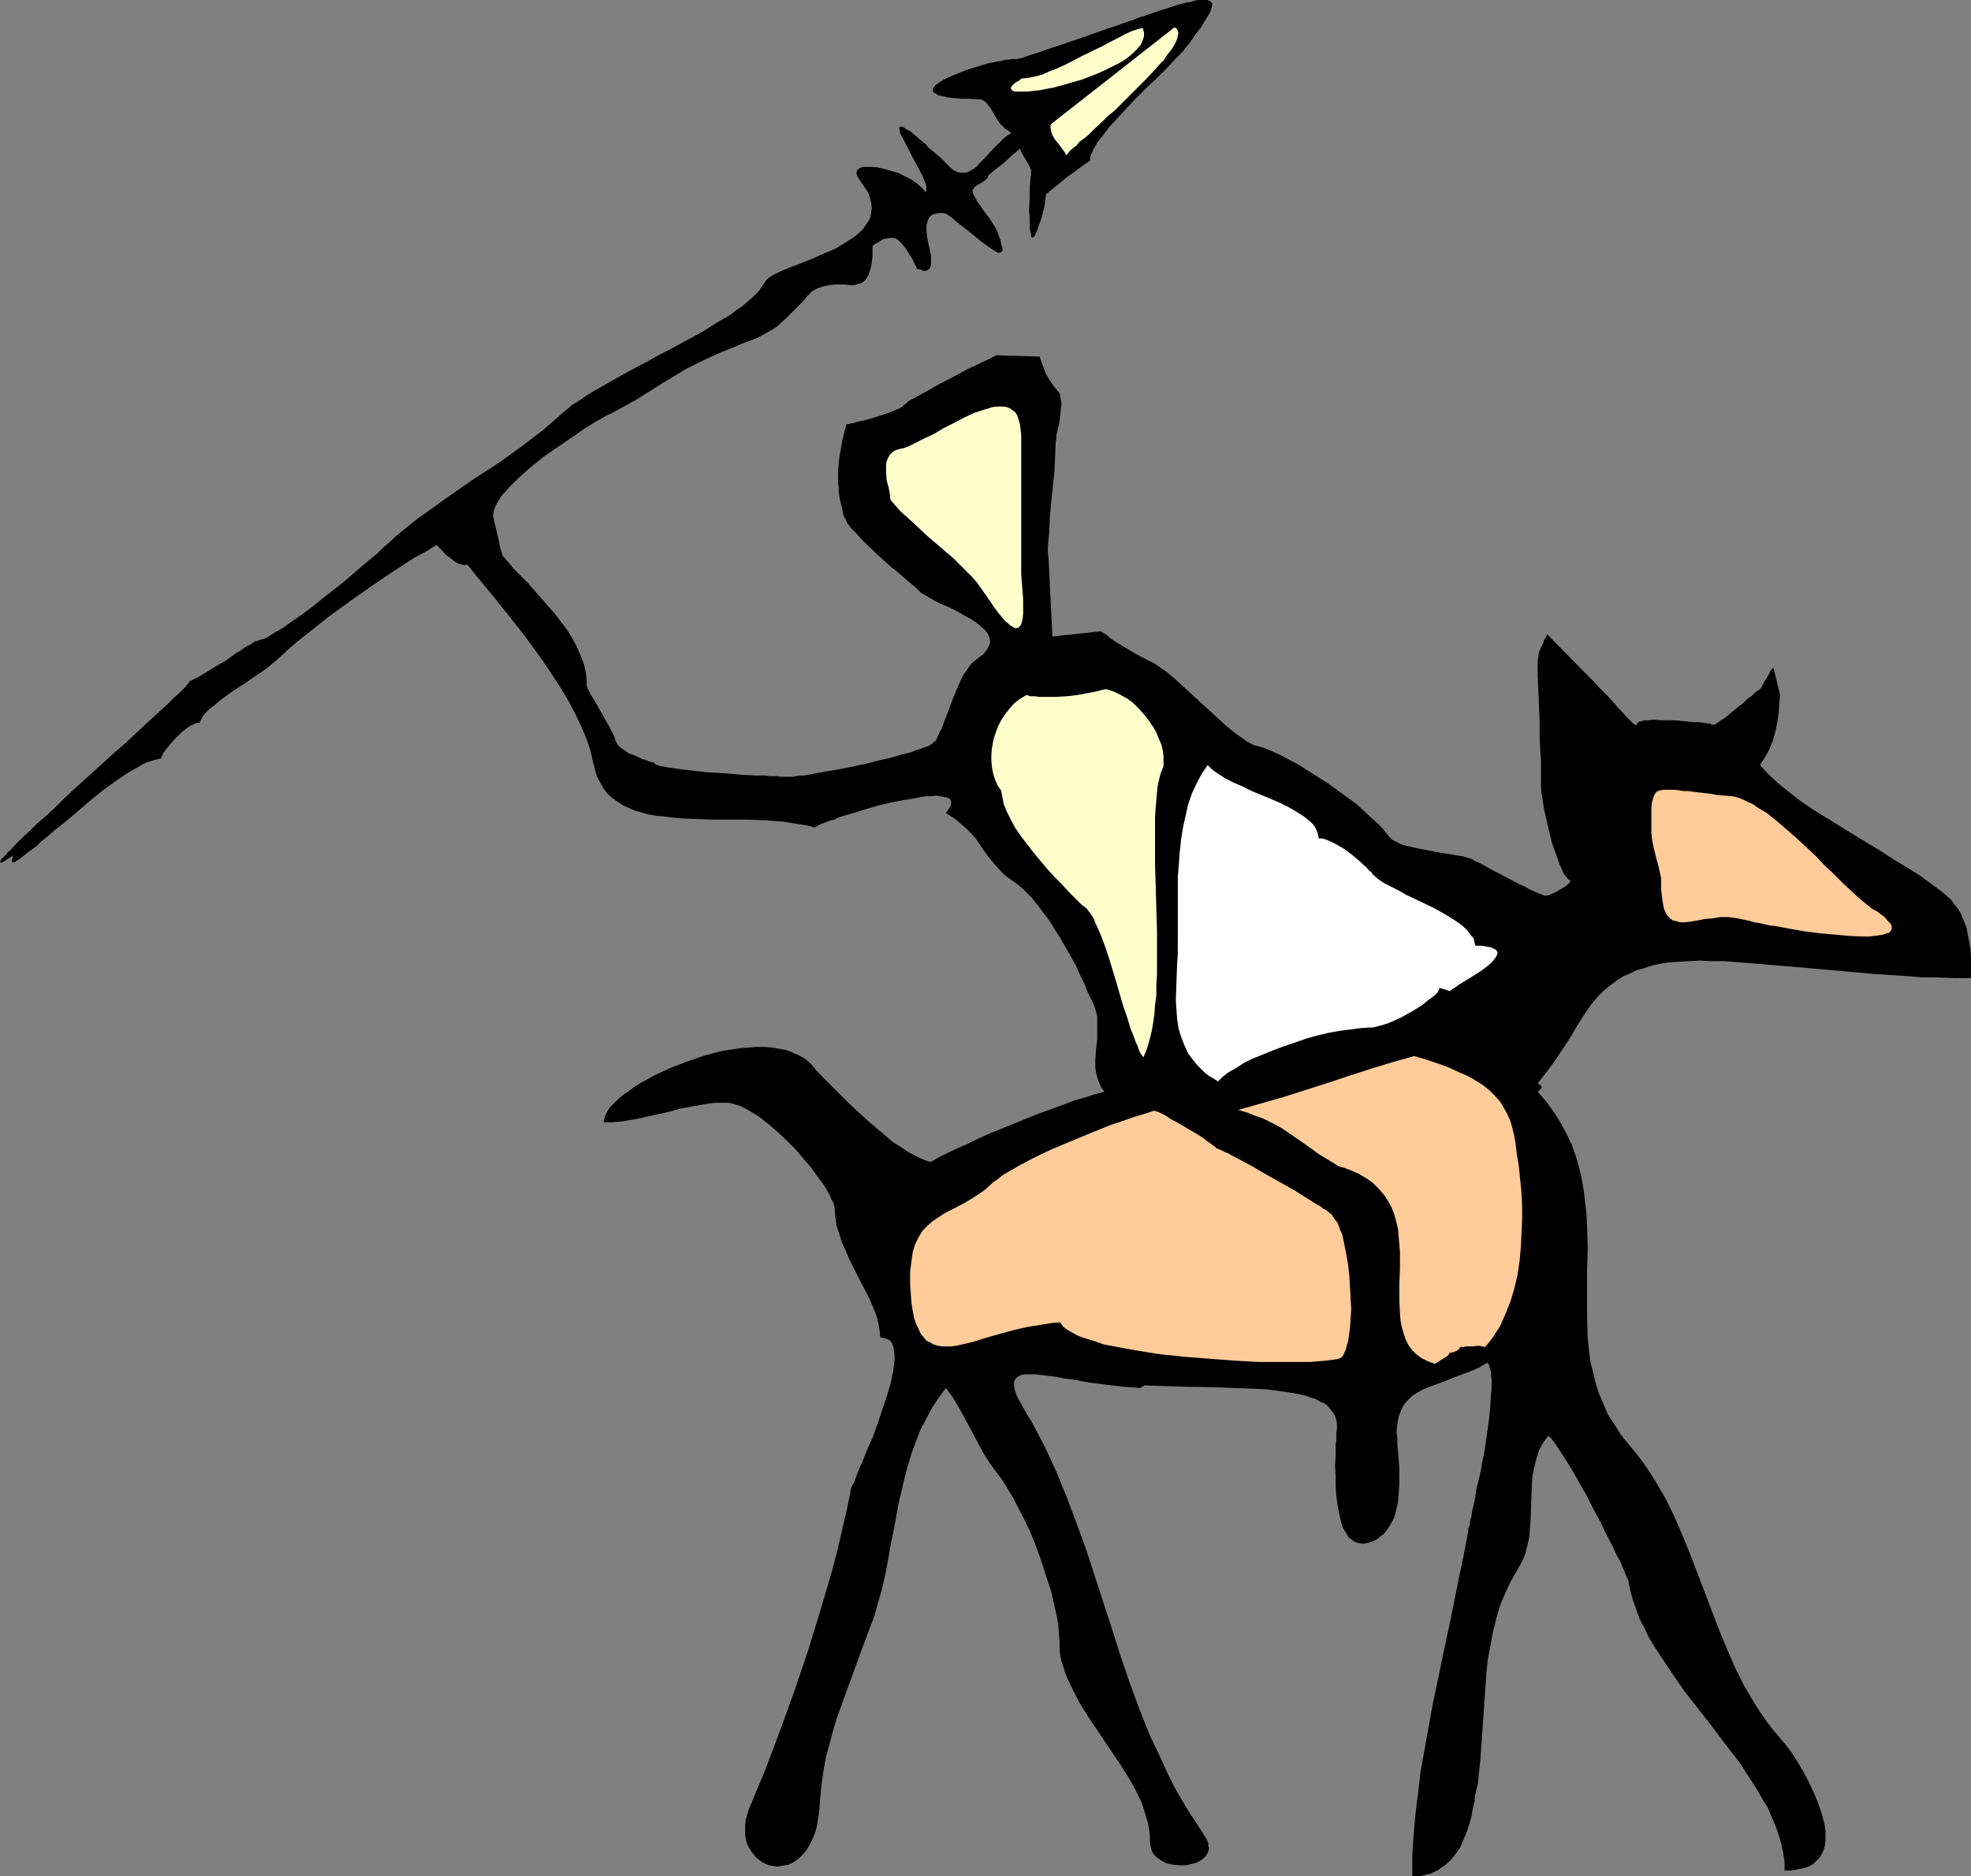
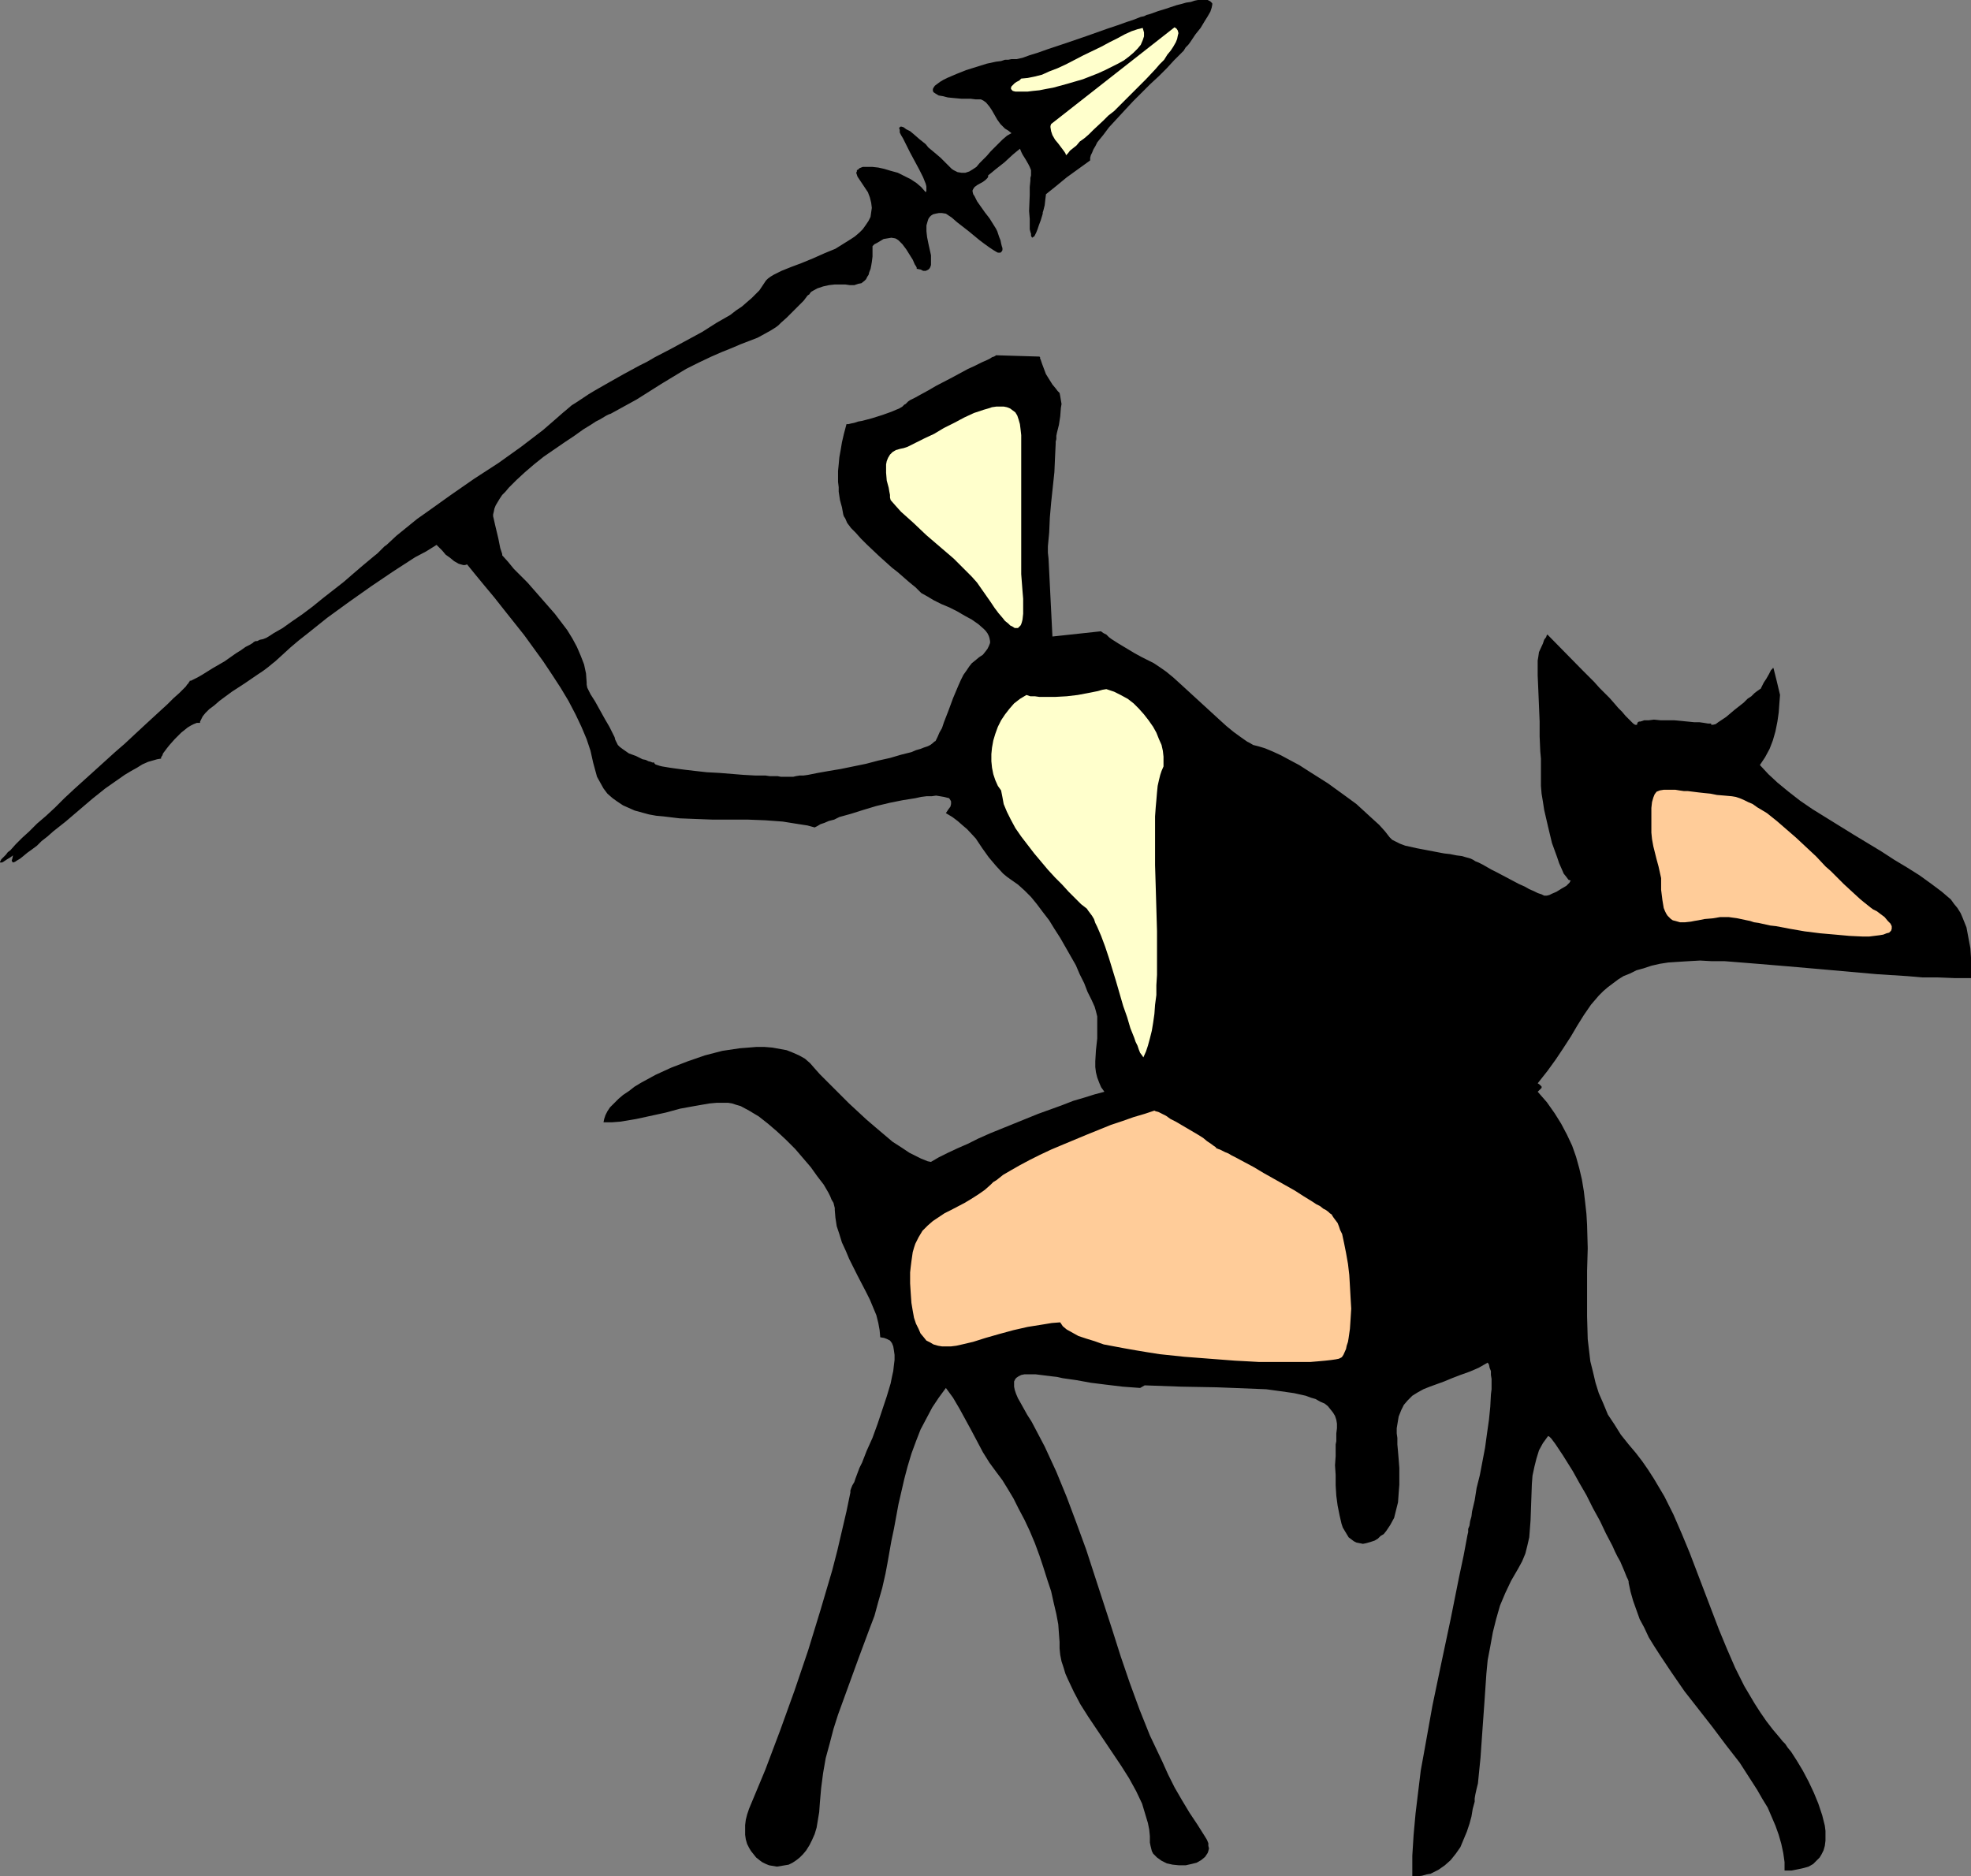
<svg xmlns="http://www.w3.org/2000/svg" xmlns:ns1="http://sodipodi.sourceforge.net/DTD/sodipodi-0.dtd" xmlns:ns2="http://www.inkscape.org/namespaces/inkscape" version="1.0" width="129.724mm" height="123.52mm" id="svg9" ns1:docname="Warrior 07.wmf">
  <rect width="100%" height="100%" fill="#808080" stroke="none" />
  <ns1:namedview id="namedview9" pagecolor="#ffffff" bordercolor="#000000" borderopacity="0.25" ns2:showpageshadow="2" ns2:pageopacity="0.0" ns2:pagecheckerboard="0" ns2:deskcolor="#d1d1d1" ns2:document-units="mm" />
  <defs id="defs1">
    <pattern id="WMFhbasepattern" patternUnits="userSpaceOnUse" width="6" height="6" x="0" y="0" />
  </defs>
  <path style="fill:#000000;fill-opacity:1;fill-rule:evenodd;stroke:none" d="m 425.654,180.017 h -0.162 -0.646 l -0.97,-0.162 -1.131,-0.162 h -1.293 l -1.616,-0.162 -3.394,-0.323 h -3.394 l -1.616,-0.162 -1.293,0.162 h -1.131 l -0.97,0.323 h -0.323 l -0.323,0.162 v 0.162 l -0.162,0.162 v 0.323 h -0.162 -0.323 l -0.485,-0.323 -0.485,-0.485 -0.646,-0.646 -0.808,-0.808 -0.808,-0.97 -0.97,-0.97 -0.97,-1.131 -1.131,-1.293 -1.293,-1.293 -1.293,-1.293 -1.293,-1.454 -2.909,-2.909 -8.726,-8.888 v 0 l -0.162,0.162 -0.162,0.485 -0.485,0.646 -0.323,0.97 -0.97,2.101 -0.162,1.131 -0.162,0.97 v 3.717 l 0.162,3.717 0.323,7.757 v 3.717 l 0.162,3.717 0.162,1.778 v 1.778 3.232 1.778 l 0.162,1.939 0.323,1.939 0.323,2.101 0.97,4.201 0.97,4.04 0.646,1.778 0.646,1.778 0.485,1.454 0.646,1.454 0.485,1.131 0.646,0.808 0.485,0.646 0.162,0.162 h 0.162 l 0.323,0.162 v 0 l -0.162,0.162 -0.162,0.323 -0.323,0.323 -0.485,0.485 -1.131,0.646 -1.293,0.808 -1.131,0.485 -0.646,0.323 -0.646,0.162 h -0.323 -0.323 l -0.646,-0.323 -0.97,-0.323 -0.97,-0.485 -1.131,-0.485 -1.131,-0.646 -1.454,-0.646 -2.747,-1.454 -2.747,-1.454 -1.293,-0.646 -1.131,-0.646 -1.131,-0.646 -0.97,-0.485 -0.808,-0.323 -0.485,-0.323 -0.646,-0.323 -1.131,-0.323 -1.131,-0.323 -1.293,-0.162 -1.616,-0.323 -1.454,-0.162 -3.394,-0.646 -3.394,-0.646 -1.454,-0.323 -1.454,-0.323 -1.293,-0.485 -0.97,-0.485 -0.97,-0.485 -0.646,-0.646 -1.131,-1.454 -1.454,-1.616 -1.778,-1.616 -1.939,-1.778 -1.939,-1.778 -2.424,-1.778 -4.686,-3.393 -4.848,-3.07 -2.262,-1.454 -2.424,-1.293 -2.101,-1.131 -2.101,-0.97 -1.939,-0.808 -1.616,-0.485 -0.646,-0.162 -0.646,-0.162 -0.808,-0.485 -0.646,-0.323 -1.616,-1.131 -1.778,-1.293 -1.778,-1.454 -1.778,-1.616 -3.878,-3.555 -3.878,-3.555 -1.939,-1.778 -1.778,-1.616 -1.778,-1.454 -1.616,-1.131 -1.454,-0.97 -0.646,-0.323 -0.646,-0.323 -0.646,-0.323 -0.97,-0.485 -1.778,-0.97 -4.04,-2.424 -1.778,-1.131 -0.646,-0.485 -0.646,-0.646 -0.646,-0.323 -0.485,-0.323 -0.162,-0.162 h -0.162 l -5.979,0.646 -5.979,0.646 -0.97,-19.391 -0.162,-1.454 v -1.616 l 0.323,-3.393 0.162,-3.717 0.323,-3.717 0.808,-7.595 0.162,-3.717 0.162,-3.393 v -0.485 l 0.162,-0.646 v -0.808 l 0.162,-0.808 0.485,-1.939 0.323,-2.101 0.162,-2.101 0.162,-0.97 -0.162,-0.97 -0.162,-0.97 -0.162,-0.808 -0.485,-0.485 -0.485,-0.646 -0.808,-0.97 -0.808,-1.293 -0.808,-1.293 -0.485,-1.293 -0.485,-1.293 -0.323,-0.97 -0.162,-0.323 v -0.323 l -0.162,-0.162 v 0 l -5.333,-0.162 -5.333,-0.162 h -0.162 l -0.162,0.162 -0.323,0.162 -0.485,0.162 -0.485,0.323 -0.646,0.323 -1.454,0.646 -1.616,0.808 -1.778,0.808 -3.878,2.101 -4.04,2.101 -1.939,1.131 -1.778,0.97 -1.454,0.808 -1.293,0.646 -0.485,0.323 -0.323,0.323 -0.323,0.323 -0.323,0.162 -0.485,0.485 -0.808,0.485 -0.808,0.323 -1.131,0.485 -2.262,0.808 -2.586,0.808 -2.424,0.646 -0.97,0.162 -0.97,0.323 -0.808,0.162 -0.646,0.162 h -0.323 -0.162 l -0.646,2.424 -0.485,2.101 -0.323,1.939 -0.323,1.778 -0.162,1.778 -0.162,1.616 v 1.293 1.454 l 0.162,1.293 v 1.131 l 0.323,2.101 0.485,1.778 0.323,1.778 0.162,0.485 0.323,0.485 0.485,1.131 0.97,1.293 1.131,1.131 1.293,1.454 1.454,1.454 3.07,2.909 3.232,2.909 1.454,1.131 1.293,1.131 1.293,1.131 0.97,0.808 0.808,0.646 0.323,0.323 0.162,0.162 0.97,0.97 1.454,0.808 1.616,0.97 1.939,0.97 1.939,0.808 1.939,0.97 1.939,1.131 1.778,0.97 1.616,1.131 1.293,1.131 0.485,0.485 0.485,0.646 0.323,0.646 0.162,0.485 0.162,0.808 v 0.485 l -0.323,0.808 -0.323,0.646 -0.485,0.646 -0.646,0.808 -0.97,0.646 -0.97,0.808 -0.808,0.646 -0.646,0.808 -0.646,0.97 -0.808,1.131 -0.646,1.293 -0.646,1.454 -1.293,3.07 -1.131,3.07 -1.131,2.909 -0.485,1.454 -0.646,1.131 -0.485,1.131 -0.485,0.97 -0.323,0.162 -0.323,0.323 -0.646,0.485 -0.646,0.323 -0.97,0.323 -0.808,0.323 -1.131,0.323 -1.131,0.485 -2.586,0.646 -2.747,0.808 -2.909,0.646 -3.07,0.808 -6.302,1.293 -2.909,0.485 -2.747,0.485 -2.424,0.485 -1.131,0.162 h -0.97 l -0.97,0.162 -0.646,0.162 h -0.808 -0.485 -0.485 -0.646 -0.646 l -0.808,-0.162 h -0.97 -0.97 l -1.131,-0.162 h -2.586 l -2.909,-0.162 -5.979,-0.485 -3.07,-0.162 -2.909,-0.323 -2.747,-0.323 -2.424,-0.323 -1.131,-0.162 -0.97,-0.162 -0.97,-0.162 -0.646,-0.162 -0.485,-0.162 -0.485,-0.162 -0.323,-0.323 v -0.162 h -0.162 -0.323 l -0.323,-0.162 -0.646,-0.162 -0.646,-0.323 -0.808,-0.162 -1.616,-0.808 -1.778,-0.646 -1.616,-1.131 -0.646,-0.485 -0.485,-0.485 -0.323,-0.646 -0.323,-0.646 -0.162,-0.646 -0.323,-0.646 -0.485,-0.97 -0.485,-0.97 -1.131,-1.939 -2.424,-4.363 -1.131,-1.778 -0.485,-0.97 -0.323,-0.646 -0.162,-0.808 v -0.485 l -0.162,-2.262 -0.485,-2.262 -0.808,-2.101 -0.97,-2.262 -1.131,-2.101 -1.293,-2.101 -3.07,-4.04 -3.394,-3.878 -3.394,-3.878 -1.778,-1.778 -1.616,-1.616 -1.454,-1.778 -1.454,-1.616 v 0 -0.323 l -0.162,-0.485 -0.162,-0.485 -0.162,-0.485 -0.162,-0.808 -0.323,-1.616 -0.808,-3.393 -0.323,-1.454 -0.162,-0.646 v -0.485 l 0.162,-0.646 0.162,-0.808 0.323,-0.808 0.485,-0.808 0.485,-0.808 0.646,-0.97 0.808,-0.808 0.808,-0.97 1.939,-1.939 2.101,-1.939 2.262,-1.939 2.424,-1.939 5.171,-3.555 2.424,-1.616 2.262,-1.616 2.101,-1.293 0.97,-0.646 0.97,-0.485 0.808,-0.485 0.808,-0.485 0.646,-0.323 0.485,-0.162 3.232,-1.778 3.232,-1.778 6.141,-3.878 6.141,-3.717 3.232,-1.616 3.07,-1.454 2.586,-1.131 2.424,-0.97 2.262,-0.97 2.101,-0.808 2.101,-0.808 1.778,-0.97 1.454,-0.808 1.293,-0.808 0.646,-0.485 0.646,-0.646 1.454,-1.293 2.909,-2.909 1.293,-1.293 0.485,-0.646 0.485,-0.646 0.485,-0.323 0.162,-0.323 0.323,-0.323 v 0 l 1.454,-0.808 1.454,-0.485 1.454,-0.323 1.454,-0.162 h 2.586 l 1.131,0.162 h 1.131 l 0.97,-0.323 0.808,-0.162 0.808,-0.646 0.323,-0.323 0.323,-0.646 0.323,-0.485 0.162,-0.646 0.323,-0.808 0.162,-0.808 0.162,-0.97 0.162,-1.293 v -1.131 -1.454 l 0.162,-0.162 0.323,-0.323 0.646,-0.323 0.808,-0.485 0.808,-0.485 0.97,-0.162 0.97,-0.162 0.97,0.162 0.323,0.162 0.485,0.323 0.97,0.97 0.97,1.293 0.808,1.293 0.808,1.293 0.485,1.131 0.323,0.485 0.162,0.323 v 0.323 h 0.162 l 0.808,0.162 0.646,0.323 h 0.646 l 0.323,-0.162 0.323,-0.162 0.323,-0.323 0.162,-0.323 0.162,-0.485 v -1.131 -1.293 l -0.323,-1.454 -0.323,-1.454 -0.323,-1.616 -0.162,-1.454 v -1.454 l 0.323,-1.131 0.162,-0.485 0.323,-0.485 0.323,-0.323 0.485,-0.323 0.646,-0.162 0.808,-0.162 h 0.808 l 0.97,0.162 1.454,0.97 1.293,1.131 2.909,2.262 2.747,2.262 1.293,0.97 1.131,0.808 0.97,0.646 0.808,0.485 0.323,0.162 h 0.323 0.323 l 0.162,-0.162 0.162,-0.162 0.162,-0.323 v -0.485 l -0.162,-0.485 -0.162,-0.646 -0.162,-0.808 -0.323,-0.808 -0.323,-0.97 -0.162,-0.485 -0.323,-0.646 -0.808,-1.293 -0.808,-1.293 -1.131,-1.454 -1.939,-2.747 -0.646,-1.293 -0.323,-0.485 -0.162,-0.646 v -0.323 l 0.162,-0.323 0.323,-0.485 0.646,-0.485 1.454,-0.808 0.646,-0.485 0.485,-0.485 0.162,-0.323 v -0.323 l 0.808,-0.646 0.97,-0.808 2.262,-1.778 2.101,-1.939 0.97,-0.808 0.808,-0.646 0.323,0.808 0.323,0.646 0.808,1.293 0.646,1.131 0.323,0.646 0.323,0.808 v 0.323 0.323 0.646 l -0.162,0.646 v 0.646 l -0.162,1.616 v 1.939 l -0.162,4.04 0.162,1.939 v 1.778 0.808 l 0.162,0.646 0.162,0.485 v 0.485 l 0.162,0.323 0.162,0.162 0.162,-0.162 0.323,-0.162 0.162,-0.323 0.323,-0.646 0.323,-0.808 0.323,-0.97 0.485,-1.293 0.485,-1.616 v -0.323 l 0.162,-0.485 0.323,-1.293 0.162,-1.454 0.162,-1.293 2.424,-1.939 2.747,-2.262 5.818,-4.201 v -0.646 l 0.162,-0.646 0.323,-0.646 0.323,-0.808 0.485,-0.808 0.485,-0.97 1.454,-1.778 1.454,-1.939 1.939,-2.101 1.939,-2.101 2.101,-2.262 4.202,-4.201 2.262,-2.101 1.939,-1.939 1.778,-1.939 1.616,-1.616 0.808,-0.808 0.485,-0.808 0.646,-0.646 0.485,-0.646 1.293,-1.939 1.293,-1.616 0.97,-1.616 0.808,-1.293 0.646,-1.131 0.323,-0.97 0.162,-0.808 V 0.808 L 301.06,0.323 300.737,0.162 300.414,0 h -0.485 -0.485 -0.646 -0.808 l -0.808,0.162 -0.97,0.323 -1.131,0.162 -1.131,0.323 -1.293,0.323 -1.454,0.485 -1.454,0.485 -1.616,0.485 -1.778,0.646 -0.485,0.162 -0.646,0.162 -0.646,0.323 -0.808,0.162 -1.616,0.646 -1.939,0.646 -2.262,0.808 -2.424,0.808 -5.01,1.778 -5.171,1.778 -2.424,0.808 -2.424,0.808 -2.262,0.808 -2.101,0.646 -1.778,0.646 -1.454,0.323 h -0.646 -0.646 l -0.808,0.162 h -0.808 l -0.97,0.323 -1.293,0.162 -2.262,0.485 -2.586,0.808 -2.586,0.808 -2.424,0.97 -2.262,0.97 -0.97,0.485 -0.808,0.485 -0.646,0.485 -0.646,0.485 -0.323,0.485 -0.162,0.323 v 0.485 l 0.162,0.323 0.485,0.323 0.808,0.485 0.97,0.162 1.293,0.323 1.616,0.162 1.778,0.162 h 1.131 1.131 l 1.293,0.162 h 1.293 l 0.646,0.323 0.646,0.485 0.808,0.97 0.646,0.97 0.646,1.131 0.646,1.131 0.808,1.131 0.485,0.485 0.646,0.646 0.808,0.485 0.808,0.646 -1.131,0.646 -1.131,0.97 -1.939,1.939 -0.97,0.97 -0.97,1.131 -1.778,1.778 -0.808,0.97 -0.97,0.646 -0.808,0.485 -0.97,0.323 h -0.97 l -0.97,-0.162 -0.97,-0.485 -0.485,-0.323 -0.485,-0.485 -1.131,-1.131 -1.131,-1.131 -1.131,-0.97 -0.97,-0.808 -0.97,-0.808 -0.646,-0.808 -1.616,-1.293 -1.293,-1.131 -0.97,-0.808 -0.97,-0.485 -0.646,-0.485 -0.485,-0.162 h -0.323 l -0.162,0.162 -0.162,0.162 0.162,0.485 v 0.646 l 0.323,0.646 0.485,0.808 0.808,1.616 0.97,1.939 1.131,2.101 1.131,2.101 0.97,1.939 0.323,0.808 0.323,0.808 0.162,0.646 v 0.646 0.485 l -0.162,0.323 -1.131,-1.293 -1.131,-0.97 -1.454,-0.97 -1.616,-0.808 -1.616,-0.808 -1.778,-0.485 -1.616,-0.485 -1.454,-0.323 -1.454,-0.162 h -1.293 -1.131 l -0.808,0.323 -0.323,0.323 -0.323,0.162 v 0.323 l -0.162,0.323 0.162,0.485 0.162,0.485 0.323,0.485 0.323,0.485 0.97,1.454 0.97,1.454 0.485,1.293 0.323,1.293 0.162,1.293 -0.162,1.131 -0.162,1.131 -0.485,0.97 -0.646,0.97 -0.808,1.131 -0.808,0.808 -1.131,0.97 -0.97,0.646 -1.293,0.808 -2.586,1.616 -2.747,1.131 -2.909,1.293 -2.747,1.131 -1.293,0.485 -1.293,0.485 -2.424,0.97 -0.97,0.485 -0.97,0.485 -0.808,0.485 -0.646,0.485 -0.485,0.485 -0.323,0.485 -0.646,0.97 -0.646,0.97 -0.97,0.97 -0.97,0.97 -1.131,0.97 -1.293,1.131 -1.454,0.97 -1.454,1.131 -3.394,1.939 -3.555,2.262 -3.878,2.101 -3.878,2.101 -4.04,2.101 -1.939,1.131 -1.939,0.97 -3.878,2.101 -3.717,2.101 -3.394,1.939 -1.616,0.97 -1.454,0.97 -1.454,0.97 -1.293,0.808 -1.131,0.97 -0.97,0.808 -2.586,2.262 -2.424,2.101 -2.747,2.101 -2.747,2.101 -5.656,4.04 -5.979,3.878 -5.818,4.04 -5.656,4.04 -2.747,1.939 -2.586,2.101 -2.586,2.101 -2.424,2.262 -0.485,0.323 -0.485,0.485 -0.646,0.646 -0.646,0.646 -0.808,0.646 -0.97,0.808 -1.939,1.616 -2.262,1.939 -2.424,2.101 -5.171,4.04 -2.586,2.101 -2.586,1.939 -2.586,1.778 -2.262,1.616 -1.131,0.646 -1.131,0.646 -0.97,0.646 -0.808,0.485 -0.808,0.323 -0.808,0.162 -0.646,0.323 h -0.485 v 0 l -0.162,0.162 h -0.162 l -0.323,0.323 -0.808,0.485 -0.97,0.485 -1.131,0.808 -1.293,0.808 -2.747,1.939 -3.07,1.778 -1.293,0.808 -1.293,0.808 -1.131,0.646 -0.97,0.485 -0.646,0.323 h -0.162 -0.162 v 0.162 l -0.162,0.162 -0.162,0.323 -0.323,0.323 -0.323,0.485 -0.97,0.97 -0.646,0.646 -1.454,1.293 -1.454,1.454 -1.939,1.778 -1.939,1.778 -2.101,1.939 -2.262,2.101 -2.424,2.262 -2.424,2.101 -5.171,4.686 -5.01,4.525 -2.424,2.262 -2.262,2.262 -2.262,2.101 -2.262,1.939 -1.939,1.939 -1.778,1.616 -1.616,1.616 -1.293,1.454 -0.646,0.485 -0.485,0.646 -0.485,0.485 -0.646,0.646 -0.162,0.323 L 0,214.437 v 0.162 0 h 0.323 0.162 l 0.323,-0.162 0.485,-0.323 0.485,-0.323 0.808,-0.485 0.646,-0.485 -0.162,0.808 -0.162,0.485 0.162,0.323 0.162,0.162 0.485,-0.162 0.485,-0.323 0.808,-0.485 0.808,-0.646 0.97,-0.808 1.131,-0.808 1.293,-0.97 1.131,-1.131 1.454,-1.131 1.454,-1.293 3.07,-2.424 6.626,-5.656 3.232,-2.586 3.232,-2.262 1.616,-1.131 1.616,-0.97 1.454,-0.808 1.293,-0.808 1.454,-0.646 1.131,-0.323 1.131,-0.323 0.97,-0.162 v -0.323 l 0.323,-0.485 0.162,-0.485 0.485,-0.646 0.485,-0.646 0.646,-0.808 1.293,-1.454 1.616,-1.616 1.616,-1.293 0.808,-0.485 0.646,-0.323 0.808,-0.323 h 0.808 v -0.323 l 0.162,-0.323 0.485,-0.97 0.646,-0.808 0.97,-0.97 1.293,-0.97 1.293,-1.131 3.07,-2.262 3.232,-2.101 3.07,-2.101 1.454,-0.97 1.293,-0.97 0.97,-0.808 0.808,-0.646 1.778,-1.616 1.939,-1.778 2.101,-1.778 2.262,-1.778 2.424,-1.939 2.424,-1.939 5.333,-3.878 5.494,-3.878 5.494,-3.717 5.494,-3.555 2.747,-1.454 2.586,-1.616 0.646,0.646 0.808,0.808 0.808,0.97 1.131,0.808 0.97,0.808 1.131,0.646 1.131,0.323 h 0.485 l 0.485,-0.162 2.101,2.586 2.262,2.747 2.424,2.909 2.424,3.07 5.01,6.302 4.686,6.464 2.262,3.393 2.101,3.232 1.939,3.232 1.778,3.393 1.454,3.07 1.293,3.07 0.97,2.909 0.646,2.909 0.485,1.778 0.485,1.778 0.808,1.454 0.808,1.454 0.97,1.293 1.293,1.131 1.131,0.808 1.454,0.97 1.454,0.646 1.454,0.646 1.778,0.485 1.778,0.485 1.778,0.323 1.778,0.162 4.04,0.485 4.04,0.162 4.363,0.162 h 8.726 l 4.202,0.162 4.363,0.323 4.04,0.646 2.101,0.323 1.778,0.485 0.646,-0.323 0.808,-0.485 0.97,-0.323 1.131,-0.485 1.293,-0.323 1.293,-0.646 2.909,-0.808 3.07,-0.97 3.232,-0.97 3.394,-0.808 3.232,-0.646 3.07,-0.485 1.454,-0.323 1.293,-0.162 h 1.293 l 1.131,-0.162 0.97,0.162 0.97,0.162 0.646,0.162 0.646,0.162 0.323,0.485 0.162,0.323 v 0.646 l -0.162,0.646 -0.485,0.646 -0.646,0.97 1.616,0.97 1.293,0.97 1.293,1.131 1.131,0.97 2.101,2.262 1.616,2.424 1.616,2.262 1.778,2.101 1.778,1.939 0.97,0.808 1.131,0.808 1.616,1.131 1.616,1.454 1.616,1.616 1.454,1.778 1.454,1.939 1.616,2.101 1.293,2.101 1.454,2.262 2.586,4.525 1.293,2.262 0.97,2.262 1.131,2.262 0.808,2.101 0.97,1.939 0.808,1.778 0.323,1.131 0.323,1.293 v 1.454 1.293 2.747 l -0.323,2.909 -0.162,2.747 v 1.454 l 0.162,1.293 0.323,1.293 0.485,1.293 0.485,1.131 0.808,1.131 -2.424,0.646 -2.586,0.808 -2.747,0.808 -2.909,1.131 -5.818,2.101 -5.979,2.424 -5.979,2.424 -2.909,1.293 -2.586,1.293 -2.586,1.131 -2.424,1.131 -2.262,1.131 -1.939,1.131 -0.808,-0.162 -0.808,-0.323 -0.808,-0.323 -0.97,-0.485 -1.939,-0.97 -1.939,-1.293 -2.262,-1.454 -2.101,-1.778 -2.101,-1.778 -2.262,-1.939 -4.363,-4.04 -1.939,-1.939 -1.939,-1.939 -1.778,-1.778 -1.616,-1.616 -1.293,-1.454 -1.131,-1.293 -1.293,-1.131 -1.454,-0.808 -1.454,-0.646 -1.616,-0.646 -1.778,-0.323 -1.778,-0.323 -1.939,-0.162 h -2.101 l -1.939,0.162 -2.101,0.162 -4.363,0.646 -4.363,1.131 -4.202,1.454 -4.202,1.616 -3.878,1.778 -1.778,0.97 -1.778,0.97 -1.616,0.97 -1.454,1.131 -1.454,0.97 -1.131,0.97 -1.131,1.131 -0.97,0.97 -0.646,0.97 -0.485,0.97 -0.323,0.97 -0.162,0.808 h 2.101 l 2.101,-0.162 1.939,-0.323 1.939,-0.323 3.717,-0.808 3.717,-0.808 3.555,-0.97 3.555,-0.646 3.717,-0.646 1.778,-0.162 h 1.939 0.97 l 0.97,0.162 0.97,0.323 1.131,0.323 2.101,1.131 2.424,1.454 2.262,1.778 2.262,1.939 2.262,2.101 2.262,2.262 1.939,2.262 1.939,2.262 1.616,2.262 1.616,2.101 1.131,1.939 0.485,0.97 0.323,0.808 0.485,0.808 0.162,0.646 0.162,0.646 v 0.485 l 0.162,1.939 0.323,2.101 0.646,1.939 0.646,2.101 0.97,2.101 0.808,1.939 2.101,4.201 2.101,4.04 0.97,1.939 0.808,1.939 0.808,1.939 0.485,1.939 0.323,1.778 0.162,1.778 0.97,0.162 0.808,0.323 0.646,0.323 0.485,0.646 0.323,0.808 0.162,0.97 0.162,1.131 v 1.293 l -0.162,1.293 -0.162,1.454 -0.323,1.454 -0.323,1.616 -0.97,3.232 -1.131,3.393 -1.131,3.393 -1.293,3.555 -1.454,3.232 -1.131,2.909 -0.646,1.293 -0.485,1.293 -0.485,1.293 -0.323,0.97 -0.485,0.808 -0.323,0.808 -0.162,0.485 v 0.485 l -0.97,4.686 -1.131,4.848 -1.131,4.848 -1.293,5.009 -2.909,9.857 -3.07,10.019 -3.394,10.019 -3.555,9.857 -3.717,9.857 -4.04,9.696 -0.485,1.454 -0.323,1.293 -0.162,1.293 v 1.293 1.131 l 0.162,1.131 0.323,1.131 0.485,0.97 0.485,0.808 0.646,0.808 0.646,0.808 0.808,0.646 0.646,0.485 0.97,0.485 0.808,0.323 0.97,0.162 0.97,0.162 0.97,-0.162 0.97,-0.162 0.97,-0.162 0.97,-0.485 0.97,-0.646 0.808,-0.646 0.808,-0.808 0.808,-0.97 0.808,-1.293 0.646,-1.293 0.646,-1.454 0.485,-1.616 0.323,-1.939 0.323,-1.939 0.162,-2.262 0.323,-3.717 0.485,-3.717 0.646,-3.717 0.97,-3.555 0.97,-3.717 1.131,-3.555 2.586,-7.11 1.293,-3.555 1.293,-3.555 2.586,-6.949 1.293,-3.393 0.97,-3.555 0.97,-3.393 0.808,-3.555 0.485,-2.586 0.485,-2.747 0.485,-2.747 0.646,-3.07 1.131,-6.141 1.454,-6.302 0.808,-3.07 0.97,-3.232 1.131,-3.07 1.131,-2.909 1.454,-2.747 1.454,-2.747 1.616,-2.424 1.778,-2.424 1.778,2.424 1.616,2.747 2.909,5.333 2.909,5.494 1.616,2.586 1.778,2.424 1.454,1.939 1.293,2.101 1.454,2.424 1.293,2.586 1.454,2.747 1.293,2.747 1.293,3.07 1.131,3.07 0.97,2.909 0.97,3.07 0.97,2.909 0.646,2.909 0.646,2.747 0.485,2.586 0.162,2.262 0.162,2.101 v 1.616 l 0.162,1.616 0.323,1.616 0.485,1.454 0.485,1.616 0.646,1.454 1.454,3.07 1.616,3.07 1.939,3.07 8.242,12.281 1.939,3.07 1.778,3.232 1.454,3.07 0.485,1.616 0.485,1.616 0.485,1.616 0.323,1.616 0.162,1.616 v 1.616 l 0.162,0.808 0.162,0.646 0.162,0.646 0.323,0.646 0.485,0.485 0.485,0.485 1.131,0.808 1.293,0.646 1.454,0.323 1.616,0.162 h 1.616 l 1.454,-0.323 1.293,-0.323 1.131,-0.646 0.97,-0.808 0.646,-0.97 0.162,-0.485 0.162,-0.646 -0.162,-0.646 v -0.646 l -0.323,-0.808 -0.485,-0.808 -1.939,-3.07 -1.939,-2.909 -1.939,-3.232 -1.778,-3.07 -1.616,-3.232 -1.454,-3.232 -3.07,-6.464 -2.586,-6.464 -2.424,-6.625 -2.262,-6.625 -2.101,-6.625 -4.363,-13.412 -2.101,-6.464 -2.424,-6.625 -2.424,-6.464 -2.586,-6.302 -2.909,-6.302 -1.616,-3.07 -1.616,-3.07 -1.131,-1.778 -0.808,-1.454 -0.808,-1.454 -0.646,-1.131 -0.485,-1.131 -0.323,-0.97 -0.162,-0.808 v -0.808 -0.485 l 0.323,-0.646 0.323,-0.323 0.485,-0.323 0.646,-0.323 0.808,-0.162 h 0.808 0.97 0.97 l 1.293,0.162 1.293,0.162 1.293,0.162 1.454,0.162 1.454,0.323 3.394,0.485 3.555,0.646 3.878,0.485 4.04,0.485 4.363,0.323 1.131,-0.646 9.05,0.323 8.888,0.162 4.202,0.162 4.04,0.162 4.04,0.162 3.555,0.485 3.394,0.485 1.454,0.323 1.454,0.323 1.293,0.485 1.131,0.323 1.131,0.646 1.131,0.485 0.808,0.646 0.646,0.808 0.646,0.808 0.485,0.808 0.323,0.97 0.162,0.97 v 1.131 l -0.162,1.293 v 0.646 0.646 0.646 l -0.162,0.808 v 0.97 1.939 l -0.162,2.262 0.162,2.424 v 2.586 l 0.162,2.586 0.323,2.424 0.485,2.424 0.485,2.101 0.323,0.97 0.485,0.808 0.485,0.808 0.485,0.808 0.646,0.485 0.646,0.485 0.646,0.323 0.808,0.162 0.808,0.162 0.808,-0.162 1.131,-0.323 0.97,-0.323 0.808,-0.485 0.646,-0.646 0.808,-0.485 0.646,-0.808 0.97,-1.454 0.97,-1.778 0.485,-1.939 0.485,-1.939 0.162,-2.262 0.162,-2.101 v -2.101 -2.101 l -0.162,-2.101 -0.162,-1.939 -0.162,-1.778 v -1.616 l -0.162,-1.131 v -1.293 l 0.162,-0.97 0.162,-0.97 0.162,-0.97 0.646,-1.616 0.646,-1.293 0.97,-1.131 1.131,-1.131 1.293,-0.808 1.454,-0.808 1.616,-0.646 1.778,-0.646 1.778,-0.646 1.939,-0.808 2.101,-0.808 2.262,-0.808 2.262,-0.97 2.262,-1.293 0.323,0.485 0.162,0.808 0.323,0.808 v 0.97 l 0.162,0.97 v 1.293 1.293 l -0.162,1.293 -0.162,3.07 -0.323,3.232 -0.485,3.393 -0.485,3.555 -1.293,6.787 -0.808,3.232 -0.485,3.07 -0.646,2.747 -0.162,1.293 -0.323,1.131 -0.162,1.131 -0.323,0.808 v 0.808 l -0.162,0.646 -0.97,5.171 -1.131,5.333 -2.101,10.504 -1.131,5.333 -1.131,5.333 -2.262,10.827 -1.939,10.827 -0.97,5.333 -0.646,5.333 -0.646,5.333 -0.485,5.333 -0.323,5.171 v 5.171 h 1.131 l 1.293,-0.162 1.131,-0.323 0.97,-0.162 0.97,-0.485 0.97,-0.485 1.616,-1.131 1.454,-1.293 1.293,-1.616 1.131,-1.616 0.808,-1.939 0.808,-1.939 0.646,-1.939 0.485,-1.778 0.323,-1.939 0.485,-1.778 v -0.808 l 0.162,-0.97 0.323,-1.454 0.323,-1.293 0.323,-3.232 0.323,-3.232 0.485,-6.949 0.485,-6.787 0.485,-7.11 0.323,-3.393 0.646,-3.393 0.646,-3.555 0.808,-3.232 0.97,-3.393 1.293,-3.07 1.454,-3.07 1.778,-3.07 0.97,-1.778 0.808,-1.939 0.485,-1.939 0.485,-2.101 0.162,-2.101 0.162,-2.101 0.323,-9.049 0.162,-2.101 0.485,-2.262 0.485,-1.939 0.646,-2.101 0.97,-1.778 1.293,-1.778 0.323,0.162 0.485,0.485 0.485,0.646 0.485,0.646 0.646,0.97 0.646,0.97 0.646,0.97 0.808,1.293 1.616,2.586 1.616,2.909 1.778,3.07 1.616,3.232 1.778,3.232 1.454,3.07 1.616,3.07 0.646,1.454 0.646,1.293 0.646,1.131 0.485,1.131 0.485,1.131 0.323,0.808 0.323,0.808 0.323,0.646 0.162,0.485 v 0.323 l 0.485,2.262 0.646,2.262 0.808,2.262 0.808,2.262 1.131,2.101 1.131,2.424 1.293,2.101 1.454,2.262 2.909,4.363 3.232,4.686 6.949,8.888 3.394,4.525 3.394,4.363 2.909,4.525 1.454,2.262 1.293,2.262 1.293,2.101 0.97,2.262 0.97,2.262 0.808,2.262 0.646,2.262 0.485,2.262 0.323,2.262 v 2.101 h 1.778 l 1.616,-0.323 1.454,-0.323 1.131,-0.323 1.131,-0.646 0.808,-0.808 0.808,-0.808 0.485,-0.808 0.485,-0.97 0.323,-1.131 0.162,-1.293 v -1.131 -1.293 l -0.162,-1.293 -0.323,-1.293 -0.323,-1.293 -0.97,-2.909 -1.131,-2.747 -1.293,-2.747 -1.454,-2.747 -1.454,-2.424 -1.454,-2.262 -0.808,-0.97 -0.646,-0.97 -0.646,-0.646 -0.646,-0.808 -1.778,-2.101 -1.616,-2.101 -1.454,-2.101 -1.454,-2.262 -2.586,-4.363 -2.262,-4.525 -2.101,-4.848 -1.939,-4.686 -7.272,-19.068 -1.939,-4.686 -2.101,-4.848 -2.262,-4.525 -2.586,-4.363 -1.454,-2.262 -1.454,-2.101 -1.616,-2.101 -1.778,-2.101 -1.939,-2.424 -1.616,-2.586 -1.616,-2.424 -1.131,-2.747 -1.131,-2.586 -0.808,-2.586 -0.646,-2.747 -0.646,-2.586 -0.323,-2.747 -0.323,-2.747 -0.162,-5.656 v -5.656 -5.656 l 0.162,-5.656 -0.162,-5.817 -0.162,-2.747 -0.323,-2.909 -0.323,-2.747 -0.485,-2.909 -0.646,-2.747 -0.808,-2.909 -0.97,-2.747 -1.293,-2.747 -1.454,-2.747 -1.616,-2.586 -1.939,-2.747 -2.262,-2.586 0.485,-0.485 0.323,-0.323 0.162,-0.162 v -0.162 -0.162 l -0.162,-0.162 -0.323,-0.323 -0.485,-0.323 2.424,-3.07 2.101,-2.909 1.939,-2.909 1.778,-2.747 1.616,-2.747 1.616,-2.586 1.778,-2.586 1.939,-2.262 1.131,-1.131 1.131,-0.97 1.293,-0.97 1.293,-0.97 1.293,-0.808 1.616,-0.646 1.616,-0.808 1.778,-0.485 1.939,-0.646 2.101,-0.485 2.101,-0.323 2.424,-0.162 2.586,-0.162 2.909,-0.162 2.909,0.162 h 3.232 l 4.04,0.323 4.04,0.323 3.878,0.323 3.878,0.323 7.434,0.646 7.272,0.646 7.272,0.646 7.595,0.485 3.717,0.323 h 3.878 l 4.04,0.162 h 4.202 v -2.424 -2.586 l -0.162,-2.424 -0.485,-2.586 -0.485,-2.586 -0.97,-2.424 -0.485,-1.131 -0.808,-1.293 -0.808,-0.97 -0.808,-1.131 -2.262,-1.939 -2.586,-1.939 -2.909,-2.101 -3.07,-1.939 -3.232,-1.939 -3.232,-2.101 -6.949,-4.201 -6.787,-4.201 -3.394,-2.101 -3.07,-2.101 -2.909,-2.262 -2.747,-2.262 -2.262,-2.101 -2.101,-2.262 1.293,-1.939 1.131,-2.101 0.808,-2.101 0.646,-2.262 0.485,-2.424 0.323,-2.262 0.162,-2.262 0.162,-2.101 -0.808,-3.393 -0.808,-3.232 -0.162,-0.162 v 0.162 l -0.162,0.162 -0.323,0.323 -0.485,0.97 -0.646,1.131 -0.646,0.97 -0.485,0.97 -0.162,0.323 -0.162,0.323 h -0.162 v 0 l -0.162,0.162 -0.485,0.323 -0.646,0.485 -0.808,0.808 -0.97,0.646 -0.97,0.97 -2.262,1.778 -2.101,1.778 -0.97,0.646 -0.97,0.646 -0.646,0.485 -0.646,0.162 h -0.485 v 0 z" id="path1" />
  <path style="fill:#ffcc99;fill-opacity:1;fill-rule:evenodd;stroke:none" d="m 413.211,219.769 v 1.616 l 0.162,1.293 0.162,1.293 0.162,0.97 0.162,0.97 0.323,0.808 0.323,0.646 0.323,0.485 0.485,0.485 0.323,0.323 0.485,0.323 0.646,0.162 1.131,0.323 h 1.293 l 1.454,-0.162 0.808,-0.162 0.97,-0.162 1.616,-0.323 1.939,-0.162 1.939,-0.323 h 2.101 l 2.262,0.323 2.262,0.485 0.808,0.162 0.97,0.323 1.131,0.162 1.454,0.323 1.454,0.323 1.454,0.162 3.394,0.646 3.717,0.646 3.878,0.485 3.717,0.323 3.555,0.323 3.394,0.162 h 1.454 l 1.293,-0.162 1.293,-0.162 0.97,-0.162 0.808,-0.323 0.646,-0.162 0.485,-0.485 0.162,-0.485 v -0.646 l -0.323,-0.646 -0.646,-0.646 -0.808,-0.97 -0.646,-0.485 -0.646,-0.485 -0.646,-0.485 -0.97,-0.485 -0.646,-0.485 -0.808,-0.646 -0.808,-0.646 -0.97,-0.808 -1.939,-1.778 -2.101,-1.939 -2.101,-2.101 -1.131,-1.131 -1.293,-1.131 -2.262,-2.424 -5.01,-4.686 -2.424,-2.101 -2.424,-2.101 -2.424,-1.939 -2.424,-1.454 -1.131,-0.808 -1.131,-0.485 -0.97,-0.485 -1.131,-0.485 -0.97,-0.323 -0.97,-0.162 -1.778,-0.162 -1.939,-0.162 -1.616,-0.323 -1.616,-0.162 -1.454,-0.162 -1.293,-0.162 -1.293,-0.162 h -0.97 l -1.131,-0.162 -0.97,-0.162 h -0.808 -2.101 l -0.97,0.162 -0.808,0.323 -0.485,0.646 -0.323,0.808 -0.323,1.131 -0.162,1.454 v 6.141 l 0.162,1.616 0.323,1.778 0.808,3.232 0.485,1.778 0.323,1.454 0.323,1.454 z" id="path2" />
-   <path style="fill:#ffcc99;fill-opacity:1;fill-rule:evenodd;stroke:none" d="m 333.057,290.225 1.293,0.323 1.293,0.485 2.262,0.97 1.939,1.131 1.616,1.131 1.454,1.454 1.293,1.454 0.97,1.454 0.97,1.778 0.646,1.616 0.485,1.778 0.485,1.939 0.162,1.939 0.323,3.878 v 4.04 l -0.162,3.878 v 3.878 l 0.162,3.555 0.162,1.778 0.323,1.616 0.485,1.616 0.485,1.454 0.646,1.293 0.97,1.293 0.97,0.97 1.293,0.97 1.616,0.808 1.778,0.646 0.485,-0.323 0.485,-0.323 1.293,-0.808 0.485,-0.323 0.485,-0.323 0.323,-0.485 v -0.162 l 0.97,-0.162 0.808,-0.323 0.646,-0.485 0.162,-0.162 v -0.323 h 0.97 l 0.646,-0.162 h 1.616 l 1.454,-0.162 0.808,0.162 0.808,0.162 0.97,-1.131 0.97,-1.293 1.778,-2.747 1.293,-2.909 1.293,-3.232 0.97,-3.232 0.808,-3.393 0.485,-3.393 0.323,-3.393 0.162,-3.555 0.162,-3.393 v -3.393 l -0.162,-3.393 -0.323,-3.232 -0.323,-3.232 -0.485,-2.909 -0.323,-2.747 -0.323,-1.939 -0.485,-1.939 -0.485,-1.778 -0.808,-1.778 -0.808,-1.454 -0.97,-1.616 -1.293,-1.454 -1.293,-1.293 -1.616,-1.293 -1.778,-1.131 -1.939,-1.131 -2.262,-0.97 -2.424,-1.131 -2.586,-0.97 -2.909,-0.97 -3.232,-0.97 -5.171,1.454 -5.333,1.616 -5.494,1.778 -5.333,1.778 -11.15,3.555 -5.656,1.616 -5.656,1.616 2.262,0.646 1.939,0.808 1.939,0.646 1.616,0.808 1.616,0.808 1.454,0.808 2.586,1.778 2.586,1.778 2.747,1.939 1.293,0.97 1.616,0.97 1.616,0.97 z" id="path3" />
-   <path style="fill:#ffffff;fill-opacity:1;fill-rule:evenodd;stroke:none" d="m 292.98,235.282 v 2.262 l -0.162,2.101 -0.162,4.525 -0.162,4.686 0.162,2.424 0.162,2.262 0.323,2.262 0.646,2.101 0.808,2.101 0.97,2.101 1.454,1.939 0.808,0.97 0.808,0.808 0.97,0.97 0.97,0.808 1.131,0.646 1.293,0.808 0.485,-0.485 0.646,-0.646 1.454,-1.131 1.778,-0.97 1.939,-1.293 2.262,-1.131 2.424,-0.97 2.747,-1.131 2.586,-0.97 2.909,-0.97 2.747,-0.97 2.909,-0.808 2.747,-0.646 2.747,-0.485 2.586,-0.323 2.424,-0.323 2.262,-0.162 h 0.97 l 1.131,-0.323 1.293,-0.323 1.454,-0.485 1.454,-0.646 1.454,-0.646 2.909,-1.616 2.586,-1.616 1.131,-0.97 1.131,-0.808 0.808,-0.646 0.646,-0.646 0.323,-0.646 0.162,-0.485 2.586,0.808 0.162,-0.162 0.162,-0.162 0.485,-0.323 0.323,-0.162 1.131,-0.808 1.293,-0.808 2.909,-1.778 1.454,-0.97 1.293,-0.97 1.131,-0.97 0.808,-0.97 0.323,-0.485 0.162,-0.323 0.162,-0.485 v -0.323 l -0.162,-0.323 -0.323,-0.323 -0.323,-0.162 -0.646,-0.323 -0.646,-0.162 -0.97,-0.162 -1.131,-0.162 h -1.293 l -0.162,-0.646 -0.162,-0.646 -0.162,-0.646 -0.485,-0.485 -0.97,-1.293 -1.293,-1.293 -1.616,-1.131 -1.778,-1.131 -1.939,-1.131 -2.101,-1.131 -4.363,-2.101 -2.101,-0.97 -1.939,-1.131 -1.939,-0.97 -1.616,-0.808 -1.454,-0.97 -1.131,-0.97 -0.323,-0.323 -0.323,-0.485 -0.646,-0.485 -0.646,-0.808 -0.808,-0.646 -0.808,-0.808 -1.939,-1.616 -1.939,-1.454 -2.262,-1.293 -0.97,-0.485 -1.131,-0.485 -0.97,-0.323 h -0.97 l -0.162,-0.808 -0.162,-0.646 -0.323,-0.808 -0.323,-0.646 -0.485,-0.646 -0.646,-0.646 -1.616,-1.293 -1.778,-1.131 -1.939,-1.131 -2.262,-1.131 -2.262,-0.97 -4.686,-1.939 -2.262,-1.131 -2.262,-0.97 -1.939,-0.97 -1.778,-1.131 -1.616,-1.131 -0.485,-0.485 -0.646,-0.646 -1.454,2.101 -1.293,2.424 -1.131,2.424 -0.97,2.747 -0.646,2.909 -0.646,2.909 -0.485,3.07 -0.323,3.07 -0.485,6.302 v 6.141 5.817 2.586 z" id="path4" />
  <path style="fill:#ffcc99;fill-opacity:1;fill-rule:evenodd;stroke:none" d="m 263.731,329.008 0.646,0.97 0.97,0.808 1.454,0.808 1.454,0.808 1.939,0.646 2.101,0.646 2.262,0.808 2.586,0.485 2.586,0.485 2.747,0.485 2.909,0.485 3.07,0.485 6.141,0.646 6.302,0.485 6.302,0.485 3.07,0.162 2.909,0.162 h 2.909 7.595 2.262 l 1.939,-0.162 1.778,-0.162 1.454,-0.162 1.131,-0.162 0.808,-0.162 0.646,-0.323 0.162,-0.162 v 0 l 0.323,-0.485 0.646,-1.454 0.162,-0.808 0.323,-0.97 0.162,-0.97 0.323,-2.262 0.162,-2.424 0.162,-2.586 -0.162,-2.747 -0.162,-2.909 -0.162,-2.747 -0.323,-2.747 -0.485,-2.747 -0.485,-2.424 -0.485,-2.262 -0.485,-0.97 -0.323,-0.97 -0.323,-0.808 -0.485,-0.646 -0.485,-0.646 -0.323,-0.485 -0.162,-0.323 -0.485,-0.323 -0.323,-0.323 -0.646,-0.485 -0.646,-0.323 -0.808,-0.646 -0.97,-0.485 -0.97,-0.646 -2.101,-1.293 -2.262,-1.454 -5.171,-2.909 -2.586,-1.454 -2.424,-1.454 -2.424,-1.293 -2.101,-1.131 -0.97,-0.485 -0.808,-0.485 -0.808,-0.323 -0.646,-0.323 -0.646,-0.323 -0.485,-0.162 -0.323,-0.162 h -0.162 v -0.162 l -0.162,-0.162 -0.485,-0.323 -0.646,-0.485 -0.97,-0.646 -0.97,-0.808 -1.293,-0.808 -2.747,-1.616 -2.747,-1.616 -1.293,-0.646 -1.131,-0.808 -0.97,-0.485 -0.97,-0.485 -0.646,-0.162 -0.323,-0.162 -2.424,0.808 -2.747,0.808 -2.747,0.97 -2.909,0.97 -5.979,2.424 -5.818,2.424 -3.07,1.293 -2.747,1.293 -2.586,1.293 -2.424,1.293 -2.262,1.293 -1.939,1.131 -1.616,1.293 -0.808,0.485 -0.646,0.646 -1.454,1.293 -1.616,1.131 -1.778,1.131 -1.616,0.97 -3.394,1.778 -1.616,0.808 -1.454,0.97 -1.454,0.97 -1.293,1.131 -1.293,1.293 -0.97,1.616 -0.808,1.616 -0.323,0.97 -0.323,1.131 -0.323,2.262 -0.162,1.293 -0.162,1.454 v 2.747 l 0.162,2.586 0.162,2.262 0.323,1.939 0.323,1.778 0.485,1.454 0.646,1.293 0.485,1.131 0.808,0.97 0.646,0.808 0.97,0.485 0.808,0.485 1.131,0.323 0.97,0.162 h 1.131 1.131 l 1.293,-0.162 1.454,-0.323 2.747,-0.646 3.07,-0.97 3.394,-0.97 3.555,-0.97 3.555,-0.808 4.04,-0.646 1.939,-0.323 z" id="path5" />
  <path style="fill:#ffffcc;fill-opacity:1;fill-rule:evenodd;stroke:none" d="m 249.025,196.661 0.162,0.808 0.162,0.808 0.323,1.778 0.808,1.939 0.97,1.939 1.131,2.101 1.454,2.101 1.616,2.101 1.616,2.101 3.394,4.04 1.778,1.939 1.778,1.778 1.616,1.778 1.616,1.616 1.454,1.454 1.454,1.131 0.323,0.485 0.485,0.646 0.485,0.646 0.485,0.808 0.323,0.97 0.485,0.97 0.97,2.262 0.97,2.586 0.97,2.909 1.778,5.817 1.778,6.141 0.97,2.747 0.808,2.747 0.97,2.424 0.323,0.97 0.485,0.97 0.323,0.97 0.323,0.808 0.485,0.646 0.323,0.485 0.646,-1.454 0.485,-1.454 0.485,-1.778 0.485,-1.939 0.323,-1.939 0.323,-2.262 0.162,-2.262 0.323,-2.424 v -2.424 l 0.162,-2.586 v -5.333 -5.494 l -0.162,-5.656 -0.162,-5.494 -0.162,-5.333 v -2.747 -2.424 -2.424 -2.424 -2.101 l 0.162,-2.262 0.162,-1.778 0.162,-1.939 0.162,-1.616 0.323,-1.454 0.323,-1.293 0.323,-0.97 0.485,-1.131 v -1.131 -1.293 l -0.162,-1.454 -0.323,-1.454 -0.646,-1.454 -0.646,-1.616 -0.808,-1.454 -1.131,-1.616 -1.131,-1.454 -1.293,-1.454 -1.293,-1.293 -1.454,-1.131 -1.778,-0.97 -1.616,-0.808 -1.939,-0.646 -0.97,0.162 -1.131,0.323 -2.424,0.485 -2.586,0.485 -2.747,0.323 -2.909,0.162 h -2.586 -1.293 l -1.131,-0.162 h -1.131 l -0.97,-0.323 -1.616,0.97 -1.454,1.131 -1.131,1.293 -1.131,1.454 -0.97,1.454 -0.808,1.616 -0.646,1.778 -0.485,1.616 -0.323,1.778 -0.162,1.616 v 1.778 l 0.162,1.616 0.323,1.616 0.485,1.454 0.646,1.454 z" id="path6" />
  <path style="fill:#ffffcc;fill-opacity:1;fill-rule:evenodd;stroke:none" d="m 221.553,124.428 1.131,1.293 1.454,1.616 3.07,2.747 3.232,3.07 3.394,2.909 3.394,2.909 3.07,3.07 1.454,1.454 1.293,1.454 1.131,1.616 1.131,1.616 1.131,1.616 0.97,1.454 0.97,1.293 0.97,1.131 0.646,0.808 0.808,0.646 0.485,0.485 0.646,0.323 0.485,0.323 h 0.485 0.323 l 0.323,-0.323 0.323,-0.323 0.162,-0.323 0.162,-0.485 0.162,-0.646 0.162,-1.454 v -1.778 -1.939 l -0.162,-1.939 -0.162,-2.101 -0.162,-2.101 v -1.939 -1.778 -30.865 l -0.162,-1.454 -0.162,-1.293 -0.323,-1.131 -0.323,-0.97 -0.485,-0.808 -0.646,-0.485 -0.646,-0.485 -0.808,-0.323 -0.808,-0.162 h -0.97 -0.808 l -1.131,0.162 -0.97,0.323 -1.131,0.323 -2.424,0.808 -2.424,1.131 -2.424,1.293 -2.586,1.293 -2.424,1.454 -2.424,1.131 -2.262,1.131 -1.939,0.97 -0.97,0.323 -0.808,0.162 -1.131,0.323 -0.808,0.485 -0.646,0.646 -0.485,0.808 -0.323,0.808 -0.162,0.808 v 1.131 0.97 l 0.162,1.939 0.485,1.778 0.162,0.97 0.162,0.808 v 0.646 z" id="path7" />
  <path style="fill:#ffffcc;fill-opacity:1;fill-rule:evenodd;stroke:none" d="m 261.469,30.865 -0.162,0.485 v 0.323 l 0.162,0.97 0.323,0.97 0.646,1.131 0.808,0.97 1.454,1.939 0.323,0.485 0.162,0.485 0.485,-0.485 0.485,-0.646 0.808,-0.646 0.808,-0.646 0.808,-0.97 1.131,-0.808 1.131,-0.97 1.131,-1.131 2.424,-2.262 1.293,-1.293 1.454,-1.131 5.333,-5.333 2.586,-2.586 2.424,-2.586 0.97,-1.131 1.131,-1.131 0.808,-1.293 0.808,-0.97 0.646,-0.97 0.646,-1.131 0.323,-0.808 0.162,-0.808 0.162,-0.646 -0.162,-0.646 -0.323,-0.485 -0.485,-0.323 z" id="path8" />
  <path style="fill:#ffffcc;fill-opacity:1;fill-rule:evenodd;stroke:none" d="m 254.035,19.553 -0.485,0.485 -0.646,0.323 -0.485,0.323 -0.323,0.323 -0.485,0.485 -0.162,0.485 0.162,0.323 0.323,0.323 0.646,0.162 h 0.808 0.97 1.293 l 1.293,-0.162 1.616,-0.162 1.616,-0.323 1.778,-0.323 3.555,-0.97 3.878,-1.131 3.717,-1.454 1.778,-0.808 1.616,-0.808 1.616,-0.808 1.454,-0.808 1.293,-0.97 1.131,-0.97 0.97,-0.97 0.808,-0.97 0.485,-1.131 0.323,-0.97 V 8.08 l -0.323,-1.131 -1.293,0.323 -1.454,0.485 -1.778,0.808 -1.778,0.97 -1.939,0.97 -2.101,1.131 -4.363,2.101 -4.363,2.262 -2.101,0.97 -2.101,0.808 -1.778,0.808 -1.939,0.485 -1.616,0.323 z" id="path9" />
</svg>